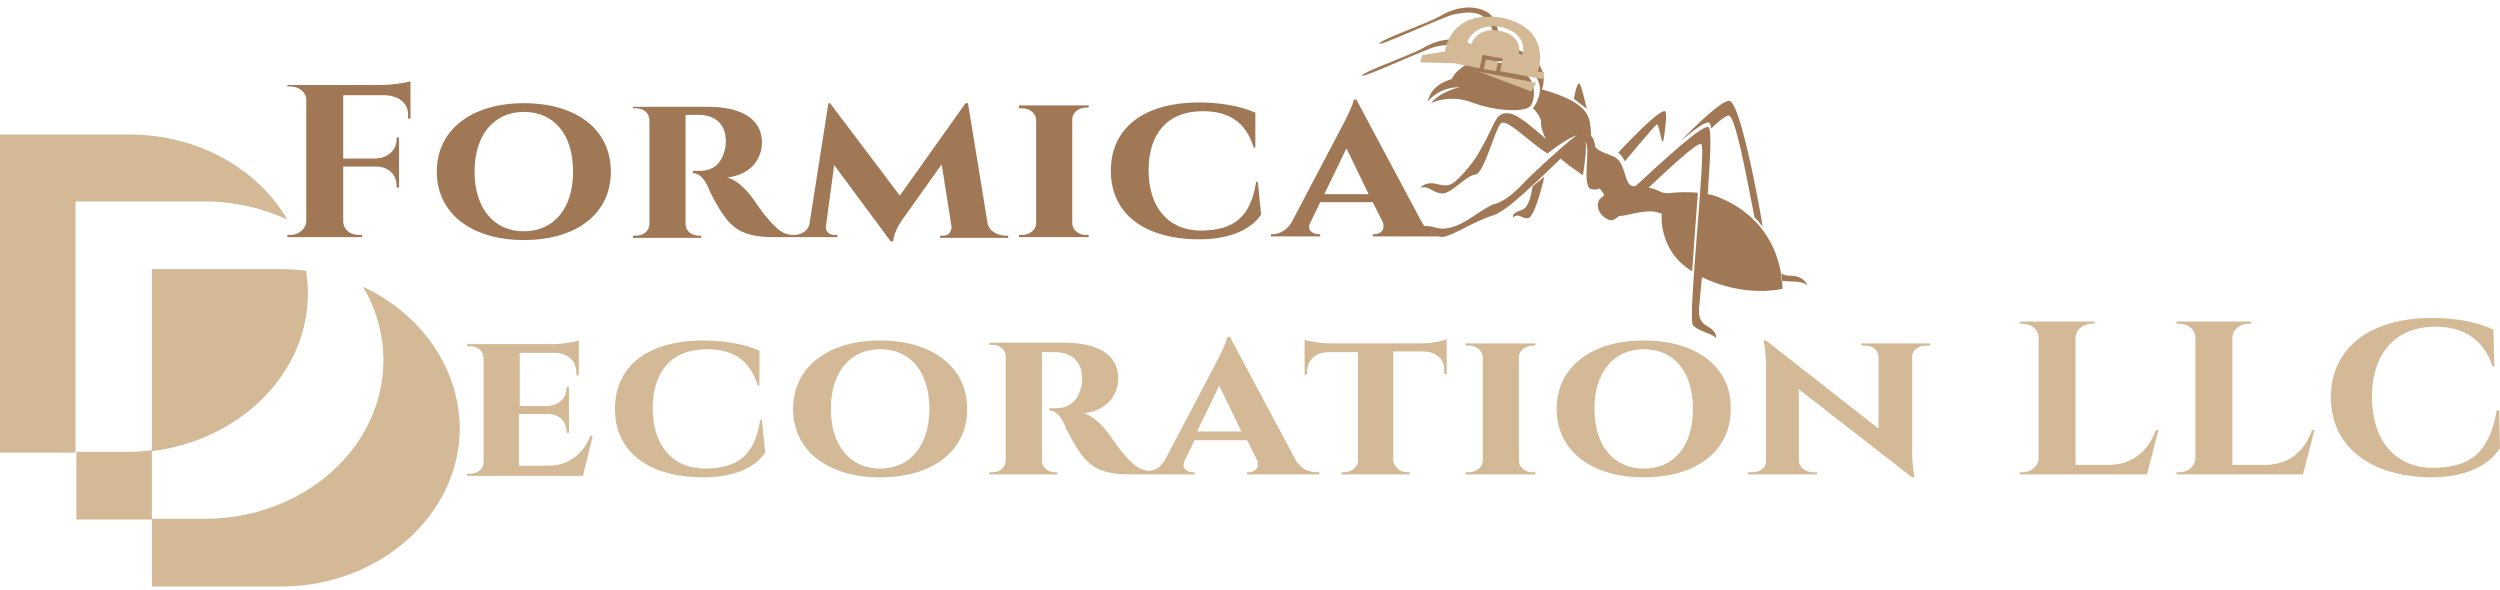
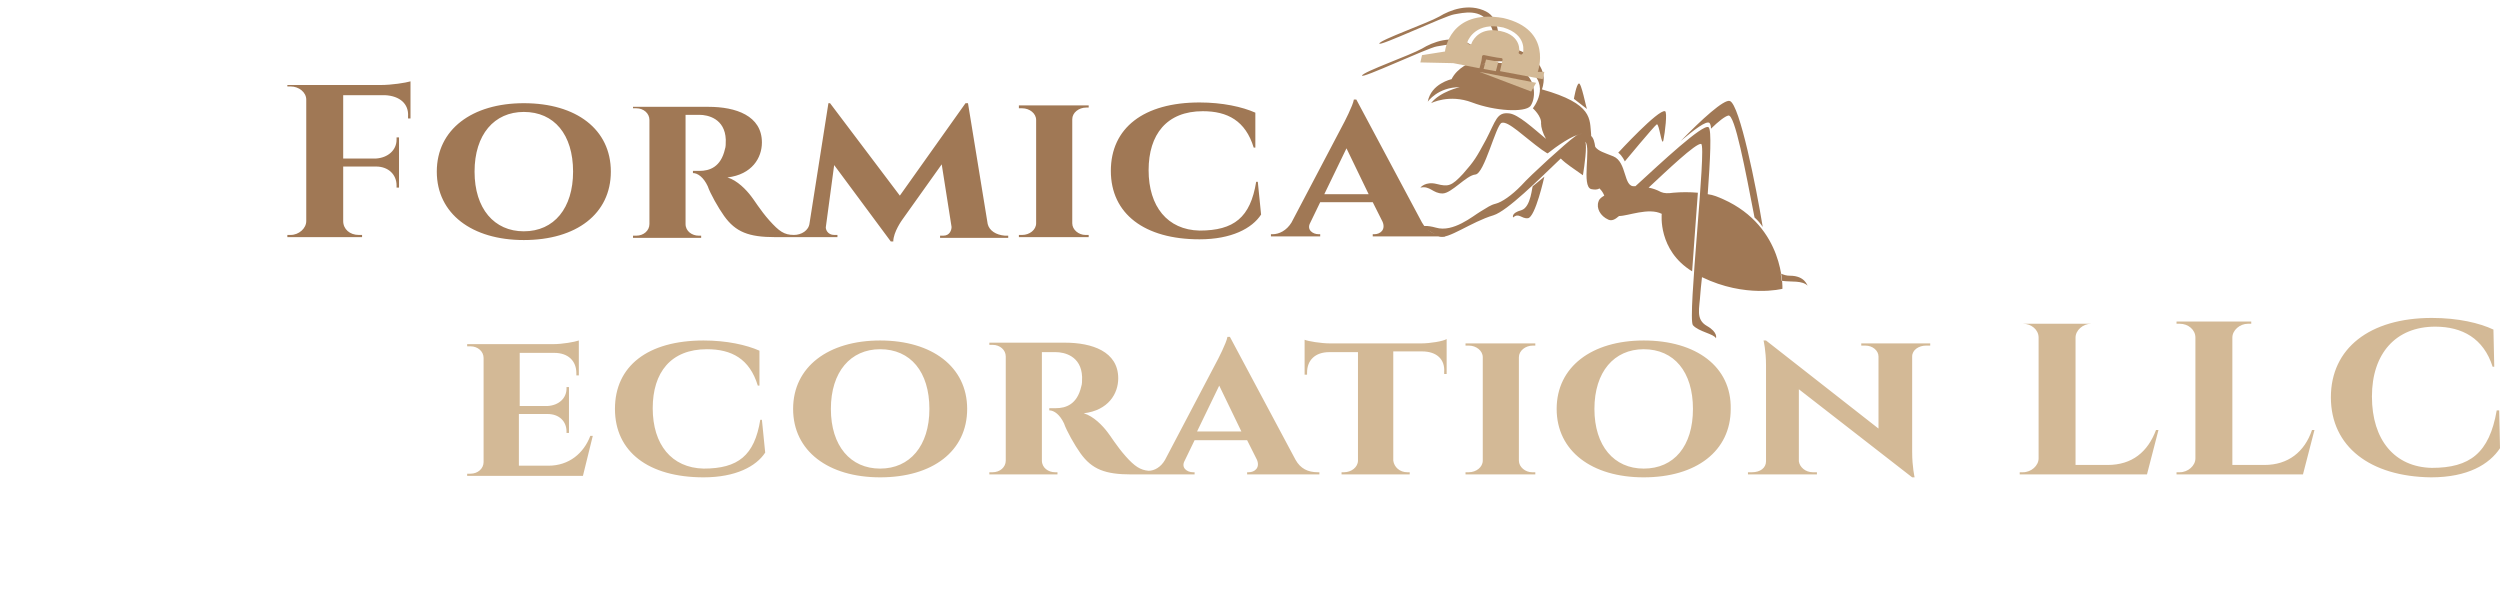
<svg xmlns="http://www.w3.org/2000/svg" width="216" height="51" viewBox="0 0 216 51" fill="none">
-   <path fill-rule="evenodd" clip-rule="evenodd" d="M47.386 40.236H44.832V35.77H47.315C48.308 35.77 48.947 36.399 48.947 37.28V37.406H49.159V33.443H48.947V33.569C48.947 34.387 48.308 35.016 47.315 35.079H44.903V30.488H47.883C49.088 30.488 49.798 31.179 49.798 32.248V32.437H50.011V29.418C49.656 29.544 48.592 29.733 47.812 29.733H40.363V29.922H40.647C41.285 29.922 41.782 30.362 41.782 30.928V39.921C41.782 40.487 41.285 40.928 40.647 40.928H40.363V41.116H50.294H50.365L51.217 37.657H51.004C50.436 39.166 49.159 40.236 47.386 40.236ZM65.687 36.273C65.191 39.355 63.772 40.487 60.793 40.487C58.026 40.424 56.395 38.412 56.395 35.267C56.395 32.186 57.955 30.173 61.077 30.173C63.205 30.173 64.765 30.991 65.475 33.318H65.617V30.299C64.481 29.796 62.779 29.418 60.793 29.418C55.969 29.418 53.132 31.62 53.132 35.33C53.132 39.041 56.04 41.242 60.793 41.242C63.559 41.242 65.333 40.299 66.113 39.104L65.829 36.273H65.687ZM76.044 29.418C71.575 29.418 68.525 31.683 68.525 35.33C68.525 38.978 71.575 41.242 76.044 41.242C80.584 41.242 83.563 38.978 83.563 35.33C83.563 31.683 80.513 29.418 76.044 29.418ZM76.044 40.487C73.49 40.487 71.788 38.538 71.788 35.33C71.788 32.123 73.49 30.173 76.044 30.173C78.669 30.173 80.3 32.123 80.3 35.33C80.3 38.538 78.598 40.487 76.044 40.487ZM111.938 39.733L106.263 29.104H106.05C105.979 29.607 105.199 31.116 105.057 31.368L100.659 39.733C100.304 40.361 99.737 40.676 99.24 40.676C98.531 40.613 98.034 40.299 97.254 39.418C96.474 38.538 95.906 37.594 95.693 37.343C95.268 36.777 94.487 35.959 93.636 35.708C95.764 35.456 96.615 34.009 96.615 32.689C96.615 30.362 94.346 29.607 92.005 29.607H85.479V29.796H85.762C86.401 29.796 86.897 30.236 86.897 30.802V39.795C86.897 40.361 86.401 40.802 85.762 40.802H85.479V40.99H91.366V40.802H91.153C90.586 40.802 90.019 40.424 90.019 39.795V30.425C90.231 30.425 90.657 30.425 91.224 30.425C91.934 30.425 93.423 30.739 93.494 32.563C93.494 32.94 93.494 33.192 93.423 33.38C93.069 34.953 92.076 35.267 91.224 35.267H90.657V35.456C91.082 35.456 91.579 35.833 91.934 36.588C92.147 37.217 92.856 38.475 93.353 39.166C94.346 40.55 95.481 40.99 97.751 40.99H99.524H103.213V40.802H103.071C102.574 40.802 102.007 40.424 102.361 39.795L103.213 38.035H107.752L108.604 39.733C108.887 40.424 108.391 40.802 107.894 40.802H107.752V40.99H113.995V40.802H113.853C113.002 40.802 112.363 40.487 111.938 39.733ZM103.425 37.28L105.341 33.318L107.256 37.28H103.425ZM122.791 29.67H114.917C114.137 29.67 113.002 29.481 112.718 29.355V32.374H112.931V32.186C112.931 31.116 113.64 30.425 114.846 30.425H117.329V39.795C117.329 40.361 116.761 40.802 116.123 40.802H115.91V40.99H121.798V40.802H121.585C120.947 40.802 120.45 40.361 120.379 39.795V30.362H122.862C124.139 30.362 124.848 31.054 124.777 32.123V32.311H124.99V29.293C124.706 29.481 123.571 29.67 122.791 29.67ZM131.232 39.795V30.865C131.232 30.299 131.8 29.859 132.438 29.859H132.651V29.67H126.621V29.859H126.905C127.544 29.859 128.111 30.299 128.111 30.865V39.795C128.111 40.361 127.544 40.802 126.905 40.802H126.621V40.99H132.651V40.802H132.367C131.8 40.802 131.232 40.361 131.232 39.795ZM142.015 29.418C137.546 29.418 134.495 31.683 134.495 35.33C134.495 38.978 137.546 41.242 142.015 41.242C146.554 41.242 149.534 38.978 149.534 35.33C149.605 31.683 146.554 29.418 142.015 29.418ZM142.015 40.487C139.461 40.487 137.758 38.538 137.758 35.33C137.758 32.123 139.461 30.173 142.015 30.173C144.639 30.173 146.271 32.123 146.271 35.33C146.271 38.538 144.639 40.487 142.015 40.487ZM160.813 29.859H161.167C161.806 29.859 162.302 30.299 162.302 30.802V37.028L152.584 29.418H152.371C152.371 29.418 152.584 30.299 152.584 31.557V39.858C152.584 40.424 152.087 40.802 151.378 40.802H151.023V40.99H156.982V40.802H156.627C155.989 40.802 155.492 40.361 155.421 39.858V33.632L165.211 41.242H165.423C165.423 41.242 165.211 40.361 165.211 39.041V30.802C165.211 30.236 165.778 29.859 166.416 29.859H166.771V29.67H160.813V29.859ZM182.093 40.173H179.327V29.167C179.327 28.538 179.965 27.972 180.675 27.972H180.958V27.783H174.503V27.972H174.787C175.496 27.972 176.135 28.475 176.135 29.167V39.607C176.135 40.236 175.496 40.802 174.787 40.802H174.503V40.99H185.498L186.491 37.154H186.279C185.569 39.041 184.221 40.173 182.093 40.173ZM195.642 40.173H192.876V29.167C192.876 28.538 193.514 27.972 194.223 27.972H194.507V27.783H188.052V27.972H188.336C189.045 27.972 189.683 28.475 189.683 29.167V39.607C189.683 40.236 189.045 40.802 188.336 40.802H188.052V40.99H198.976L199.969 37.154H199.756C199.118 39.041 197.699 40.173 195.642 40.173ZM215.93 35.456H215.717C215.079 39.166 213.376 40.424 210.113 40.424C206.921 40.361 204.935 38.035 204.935 34.261C204.935 30.55 206.992 28.223 210.397 28.223C212.738 28.223 214.582 29.23 215.362 31.683H215.504L215.433 28.475C214.227 27.909 212.383 27.469 210.113 27.469C204.722 27.469 201.388 30.11 201.388 34.324C201.388 38.6 204.793 41.179 210.042 41.242C213.234 41.242 215.079 40.11 216.001 38.726L215.93 35.456Z" fill="#D3B996" />
+   <path fill-rule="evenodd" clip-rule="evenodd" d="M47.386 40.236H44.832V35.77H47.315C48.308 35.77 48.947 36.399 48.947 37.28V37.406H49.159V33.443H48.947V33.569C48.947 34.387 48.308 35.016 47.315 35.079H44.903V30.488H47.883C49.088 30.488 49.798 31.179 49.798 32.248V32.437H50.011V29.418C49.656 29.544 48.592 29.733 47.812 29.733H40.363V29.922H40.647C41.285 29.922 41.782 30.362 41.782 30.928V39.921C41.782 40.487 41.285 40.928 40.647 40.928H40.363V41.116H50.294H50.365L51.217 37.657H51.004C50.436 39.166 49.159 40.236 47.386 40.236ZM65.687 36.273C65.191 39.355 63.772 40.487 60.793 40.487C58.026 40.424 56.395 38.412 56.395 35.267C56.395 32.186 57.955 30.173 61.077 30.173C63.205 30.173 64.765 30.991 65.475 33.318H65.617V30.299C64.481 29.796 62.779 29.418 60.793 29.418C55.969 29.418 53.132 31.62 53.132 35.33C53.132 39.041 56.04 41.242 60.793 41.242C63.559 41.242 65.333 40.299 66.113 39.104L65.829 36.273H65.687ZM76.044 29.418C71.575 29.418 68.525 31.683 68.525 35.33C68.525 38.978 71.575 41.242 76.044 41.242C80.584 41.242 83.563 38.978 83.563 35.33C83.563 31.683 80.513 29.418 76.044 29.418ZM76.044 40.487C73.49 40.487 71.788 38.538 71.788 35.33C71.788 32.123 73.49 30.173 76.044 30.173C78.669 30.173 80.3 32.123 80.3 35.33C80.3 38.538 78.598 40.487 76.044 40.487ZM111.938 39.733L106.263 29.104H106.05C105.979 29.607 105.199 31.116 105.057 31.368L100.659 39.733C100.304 40.361 99.737 40.676 99.24 40.676C98.531 40.613 98.034 40.299 97.254 39.418C96.474 38.538 95.906 37.594 95.693 37.343C95.268 36.777 94.487 35.959 93.636 35.708C95.764 35.456 96.615 34.009 96.615 32.689C96.615 30.362 94.346 29.607 92.005 29.607H85.479V29.796H85.762C86.401 29.796 86.897 30.236 86.897 30.802V39.795C86.897 40.361 86.401 40.802 85.762 40.802H85.479V40.99H91.366V40.802H91.153C90.586 40.802 90.019 40.424 90.019 39.795V30.425C90.231 30.425 90.657 30.425 91.224 30.425C91.934 30.425 93.423 30.739 93.494 32.563C93.494 32.94 93.494 33.192 93.423 33.38C93.069 34.953 92.076 35.267 91.224 35.267H90.657V35.456C91.082 35.456 91.579 35.833 91.934 36.588C92.147 37.217 92.856 38.475 93.353 39.166C94.346 40.55 95.481 40.99 97.751 40.99H99.524H103.213V40.802H103.071C102.574 40.802 102.007 40.424 102.361 39.795L103.213 38.035H107.752L108.604 39.733C108.887 40.424 108.391 40.802 107.894 40.802H107.752V40.99H113.995V40.802H113.853C113.002 40.802 112.363 40.487 111.938 39.733ZM103.425 37.28L105.341 33.318L107.256 37.28H103.425ZM122.791 29.67H114.917C114.137 29.67 113.002 29.481 112.718 29.355V32.374H112.931V32.186C112.931 31.116 113.64 30.425 114.846 30.425H117.329V39.795C117.329 40.361 116.761 40.802 116.123 40.802H115.91V40.99H121.798V40.802H121.585C120.947 40.802 120.45 40.361 120.379 39.795V30.362H122.862C124.139 30.362 124.848 31.054 124.777 32.123V32.311H124.99V29.293C124.706 29.481 123.571 29.67 122.791 29.67ZM131.232 39.795V30.865C131.232 30.299 131.8 29.859 132.438 29.859H132.651V29.67H126.621V29.859H126.905C127.544 29.859 128.111 30.299 128.111 30.865V39.795C128.111 40.361 127.544 40.802 126.905 40.802H126.621V40.99H132.651V40.802H132.367C131.8 40.802 131.232 40.361 131.232 39.795ZM142.015 29.418C137.546 29.418 134.495 31.683 134.495 35.33C134.495 38.978 137.546 41.242 142.015 41.242C146.554 41.242 149.534 38.978 149.534 35.33C149.605 31.683 146.554 29.418 142.015 29.418ZM142.015 40.487C139.461 40.487 137.758 38.538 137.758 35.33C137.758 32.123 139.461 30.173 142.015 30.173C144.639 30.173 146.271 32.123 146.271 35.33C146.271 38.538 144.639 40.487 142.015 40.487ZM160.813 29.859H161.167C161.806 29.859 162.302 30.299 162.302 30.802V37.028L152.584 29.418H152.371C152.371 29.418 152.584 30.299 152.584 31.557V39.858C152.584 40.424 152.087 40.802 151.378 40.802H151.023V40.99H156.982V40.802H156.627C155.989 40.802 155.492 40.361 155.421 39.858V33.632L165.211 41.242H165.423C165.423 41.242 165.211 40.361 165.211 39.041V30.802C165.211 30.236 165.778 29.859 166.416 29.859H166.771V29.67H160.813V29.859ZM182.093 40.173H179.327V29.167C179.327 28.538 179.965 27.972 180.675 27.972H180.958V27.783V27.972H174.787C175.496 27.972 176.135 28.475 176.135 29.167V39.607C176.135 40.236 175.496 40.802 174.787 40.802H174.503V40.99H185.498L186.491 37.154H186.279C185.569 39.041 184.221 40.173 182.093 40.173ZM195.642 40.173H192.876V29.167C192.876 28.538 193.514 27.972 194.223 27.972H194.507V27.783H188.052V27.972H188.336C189.045 27.972 189.683 28.475 189.683 29.167V39.607C189.683 40.236 189.045 40.802 188.336 40.802H188.052V40.99H198.976L199.969 37.154H199.756C199.118 39.041 197.699 40.173 195.642 40.173ZM215.93 35.456H215.717C215.079 39.166 213.376 40.424 210.113 40.424C206.921 40.361 204.935 38.035 204.935 34.261C204.935 30.55 206.992 28.223 210.397 28.223C212.738 28.223 214.582 29.23 215.362 31.683H215.504L215.433 28.475C214.227 27.909 212.383 27.469 210.113 27.469C204.722 27.469 201.388 30.11 201.388 34.324C201.388 38.6 204.793 41.179 210.042 41.242C213.234 41.242 215.079 40.11 216.001 38.726L215.93 35.456Z" fill="#D3B996" />
  <path fill-rule="evenodd" clip-rule="evenodd" d="M24.828 7.281V7.47H25.112C25.821 7.47 26.46 7.973 26.46 8.602V19.104C26.46 19.733 25.821 20.299 25.112 20.299H24.828V20.488H31.283V20.299H31C30.219 20.299 29.652 19.796 29.652 19.104V14.388H32.489C33.553 14.388 34.263 15.079 34.263 16.023V16.211H34.475V11.872H34.263V12.061C34.263 13.004 33.482 13.633 32.489 13.696H29.652V8.224H33.27C34.546 8.287 35.327 8.979 35.256 10.048V10.237H35.468V7.029C35.043 7.155 33.837 7.344 32.915 7.344H24.828V7.281ZM45.258 8.916C40.789 8.916 37.739 11.18 37.739 14.828C37.739 18.476 40.789 20.74 45.258 20.74C49.798 20.74 52.777 18.476 52.777 14.828C52.777 11.18 49.798 8.916 45.258 8.916ZM45.258 19.985C42.704 19.985 41.002 18.035 41.002 14.828C41.002 11.62 42.704 9.671 45.258 9.671C47.882 9.671 49.514 11.62 49.514 14.828C49.514 17.972 47.882 19.985 45.258 19.985ZM85.337 19.356L83.634 8.916H83.421L77.746 16.903L71.717 8.916H71.575L69.943 19.293C69.873 19.922 69.234 20.299 68.596 20.299C67.744 20.299 67.319 19.985 66.468 19.041C65.687 18.161 65.12 17.218 64.907 16.966C64.481 16.4 63.701 15.582 62.85 15.331C64.978 15.079 65.829 13.633 65.829 12.312C65.829 9.985 63.559 9.23 61.218 9.23H54.692V9.356H54.976C55.614 9.356 56.111 9.797 56.111 10.363V19.356C56.111 19.922 55.614 20.362 54.976 20.362H54.692V20.551H60.58V20.362H60.367C59.8 20.362 59.232 19.985 59.232 19.356V9.922C59.445 9.922 59.87 9.922 60.438 9.922C61.147 9.922 62.637 10.237 62.708 12.061C62.708 12.438 62.708 12.69 62.637 12.878C62.282 14.45 61.289 14.765 60.438 14.765H59.87V14.954C60.296 14.954 60.793 15.331 61.147 16.086C61.36 16.715 62.069 17.972 62.566 18.664C63.559 20.048 64.694 20.488 66.964 20.488H68.737H72.355V20.299H72.072C71.504 20.299 71.291 19.796 71.362 19.545L72.072 14.262L76.966 20.865H77.179C77.179 20.048 77.959 18.979 77.959 18.979L81.364 14.199L82.215 19.608C82.215 19.859 82.073 20.362 81.506 20.362H81.222V20.551H87.11V20.362H86.826C86.046 20.299 85.478 19.922 85.337 19.356ZM92.643 19.293V10.3C92.643 9.734 93.21 9.293 93.849 9.293H94.062V9.105H88.032V9.356H88.316C88.954 9.356 89.522 9.797 89.522 10.363V19.293C89.522 19.859 88.954 20.299 88.316 20.299H88.032V20.488H94.062V20.299H93.778C93.21 20.299 92.643 19.859 92.643 19.293ZM108.533 15.708C108.036 18.79 106.617 19.922 103.638 19.922C100.871 19.859 99.24 17.847 99.24 14.702C99.24 11.62 100.801 9.608 103.922 9.608C106.05 9.608 107.61 10.425 108.32 12.752H108.462V9.734C107.327 9.23 105.624 8.853 103.638 8.853C98.814 8.853 95.977 11.054 95.977 14.765C95.977 18.476 98.885 20.677 103.638 20.677C106.404 20.677 108.178 19.733 108.958 18.538L108.674 15.708H108.533ZM124.564 20.299C123.997 20.299 123.287 19.985 122.862 19.23L117.187 8.602H116.974C116.903 9.105 116.123 10.614 115.981 10.866L111.583 19.23C111.157 19.922 110.519 20.236 109.951 20.236H109.809V20.425H114.066V20.236H113.924C113.427 20.236 112.86 19.859 113.214 19.23L114.066 17.469H118.605L119.457 19.167C119.74 19.859 119.244 20.236 118.747 20.236H118.605V20.425H124.848V20.236H124.564V20.299ZM114.42 16.777L116.336 12.815L118.251 16.777H114.42Z" fill="#A07855" />
  <path fill-rule="evenodd" clip-rule="evenodd" d="M140.383 13.947C140.383 13.947 142.936 10.866 143.149 10.74C143.362 10.677 143.575 12.752 143.717 12.123C143.859 11.432 144.071 9.671 143.859 9.608C143.291 9.419 139.815 13.193 139.815 13.193C140.17 13.444 140.383 13.947 140.383 13.947ZM136.41 7.218C136.198 7.281 135.985 8.539 135.985 8.539L137.12 9.419C137.049 9.356 136.623 7.092 136.41 7.218ZM131.445 18.161C130.523 18.413 130.735 18.79 130.735 18.79C131.232 18.35 131.445 18.916 132.012 18.853C132.651 18.79 133.431 15.268 133.431 15.268L132.438 16.086C132.367 16.023 132.296 17.909 131.445 18.161ZM154.641 23.821C154.357 23.821 154.144 23.758 153.861 23.633C153.861 23.884 153.932 24.073 153.932 24.261C154.783 24.387 155.705 24.198 156.201 24.702C156.131 24.702 155.989 23.821 154.641 23.821ZM147.689 10.614C147.76 10.677 147.831 10.866 147.831 11.117C148.469 10.488 149.037 10.048 149.321 9.985C149.888 9.796 150.81 14.765 151.591 18.79C151.874 19.041 152.087 19.293 152.3 19.608C151.733 16.148 150.314 9.042 149.463 8.727C148.966 8.539 146.98 10.362 145.206 12.186C146.412 11.18 147.405 10.425 147.689 10.614ZM148.895 17.218C148.469 17.029 148.044 16.84 147.547 16.777C147.76 13.822 147.902 11.18 147.618 10.991C147.122 10.677 143.504 14.073 141.305 16.086H141.234C140.241 16.211 140.596 14.01 139.39 13.507C138.609 13.193 138.113 13.067 137.829 12.689C137.758 12.249 137.687 11.935 137.474 11.746C137.474 11.683 137.474 11.683 137.474 11.62C137.333 10.3 137.687 8.979 133.218 7.721C133.218 7.721 133.999 5.96 132.083 4.765C131.161 4.199 130.239 4.01 129.459 4.136C129.53 3.256 129.53 1.558 128.395 0.992C126.905 0.237 125.273 0.866 124.351 1.432C123.358 1.998 119.244 3.444 119.173 3.759C119.102 4.073 124.848 1.369 125.628 1.243C126.408 1.117 127.969 0.677 128.749 2.124C129.175 2.941 129.175 3.696 129.104 4.199C128.607 4.325 128.182 4.576 127.827 4.954C127.685 4.451 127.401 4.01 126.905 3.759C125.415 3.004 123.784 3.633 122.862 4.199C121.868 4.765 117.754 6.212 117.683 6.526C117.612 6.841 123.358 4.136 124.138 4.01C124.919 3.885 126.479 3.444 127.26 4.891C127.331 5.017 127.402 5.142 127.402 5.268C127.047 5.394 125.912 5.834 125.415 6.841C125.415 6.841 123.642 7.218 123.358 8.79C123.358 8.79 124.209 7.532 126.125 7.532C126.125 7.532 124.422 7.91 123.642 8.916C123.642 8.916 125.202 8.098 127.189 8.853C129.175 9.608 131.729 9.734 132.225 9.168C132.651 8.601 132.793 7.092 131.658 6.212C130.523 5.331 128.891 5.268 128.04 5.583C128.04 5.583 130.026 4.702 132.012 6.023C134.069 7.344 132.438 9.356 132.438 9.356C132.438 9.356 133.218 10.048 133.147 10.677C133.147 10.991 133.289 11.495 133.573 11.998C132.509 11.117 131.161 9.859 130.381 9.796C129.317 9.671 129.246 10.425 128.395 12.06C127.543 13.633 127.401 13.884 126.408 15.016C125.415 16.086 125.132 16.148 124.138 15.897C123.145 15.645 122.72 16.211 122.72 16.211C123.571 16.023 123.784 16.715 124.635 16.715C125.415 16.715 126.692 15.142 127.472 15.079C128.253 15.016 129.246 10.803 129.742 10.614C130.31 10.425 131.658 11.809 133.218 12.941C133.431 13.067 133.573 13.193 133.715 13.255C134.424 12.689 135.914 11.62 136.694 11.557C136.481 11.557 136.198 11.683 136.056 11.809C135.346 12.312 132.225 15.142 131.445 16.023C130.594 16.903 129.742 17.469 129.246 17.595C128.749 17.721 128.536 17.909 127.898 18.287C127.26 18.664 125.557 20.111 124.068 19.67C122.507 19.23 122.365 19.922 122.365 19.922C123.074 19.482 123.571 20.111 124.351 20.425C125.061 20.739 127.118 19.167 129.033 18.601C130.239 18.224 132.935 15.52 134.85 13.696C135.346 14.199 135.985 14.576 136.765 15.142C136.907 14.262 137.12 12.689 136.978 12.249C137.474 12.815 136.623 16.086 137.474 16.337C137.758 16.4 138.042 16.4 138.184 16.274C138.397 16.463 138.538 16.715 138.609 16.903C138.397 17.029 138.184 17.155 138.113 17.406C137.9 17.972 138.255 18.664 138.964 18.979C139.248 19.104 139.532 18.979 139.886 18.664C140.667 18.664 142.44 17.909 143.575 18.475C143.575 18.475 143.22 21.62 146.2 23.444C146.341 21.305 146.554 18.727 146.696 16.652C145.987 16.589 145.277 16.589 144.568 16.652C144.142 16.715 143.788 16.715 143.504 16.589C143.149 16.4 142.795 16.274 142.44 16.211C143.93 14.828 146.554 12.312 146.98 12.438C147.476 12.564 145.774 27.532 146.27 28.098C146.767 28.664 148.115 28.852 148.257 29.23C148.257 29.23 148.469 28.727 147.476 28.161C146.483 27.595 146.838 26.651 146.909 25.393C146.909 25.205 146.98 24.702 147.051 23.947C150.81 25.771 154.002 24.953 154.002 24.953C154.002 24.953 154.215 19.608 148.895 17.218Z" fill="#A07855" />
  <path fill-rule="evenodd" clip-rule="evenodd" d="M132.295 7.909L132.721 7.154L127.826 6.211L132.295 7.909ZM132.863 6.211C132.863 6.211 134.21 2.563 129.883 1.557C125.202 0.74 124.847 4.45 124.847 4.45L122.861 4.765L122.719 5.394L125.556 5.456L127.826 5.897C127.826 5.897 128.039 5.205 128.039 4.953C128.039 4.702 128.252 4.765 128.252 4.765C128.252 4.765 129.458 5.016 129.67 5.016C129.883 5.016 129.812 5.205 129.812 5.205L129.6 6.148L133.288 6.84L133.43 6.211H132.863ZM131.586 4.576C131.586 4.576 131.515 4.765 131.373 4.702C131.231 4.639 131.16 4.576 131.231 4.513C131.302 4.45 131.444 3.067 129.67 2.689C127.897 2.312 127.33 3.381 127.188 3.633C127.117 3.884 127.046 3.884 126.904 3.821C126.762 3.758 126.762 3.633 126.833 3.507C126.904 3.381 127.542 1.872 129.883 2.375C132.011 3.004 131.586 4.576 131.586 4.576ZM128.394 5.142L128.181 5.96L129.245 6.148L129.458 5.331L128.394 5.142Z" fill="#D3B996" />
-   <path fill-rule="evenodd" clip-rule="evenodd" d="M31.354 24.764C32.489 26.651 33.127 28.852 33.127 31.116C33.127 38.726 26.175 44.827 17.663 44.827H13.123V50.676H24.26C32.772 50.676 39.724 44.512 39.724 36.965C39.653 31.682 36.319 27.091 31.354 24.764ZM17.663 17.406C20.217 17.406 22.7 17.972 24.828 18.978C22.274 14.576 17.096 11.62 11.137 11.62H0V39.104H6.526V17.406H17.663ZM11.137 39.041H6.597V44.89H13.123V38.915C12.485 38.978 11.775 39.041 11.137 39.041ZM26.601 25.33C26.601 24.701 26.53 24.01 26.459 23.381C25.75 23.318 25.04 23.255 24.26 23.255H13.123V38.978C20.713 38.035 26.601 32.311 26.601 25.33Z" fill="#D3B996" />
</svg>